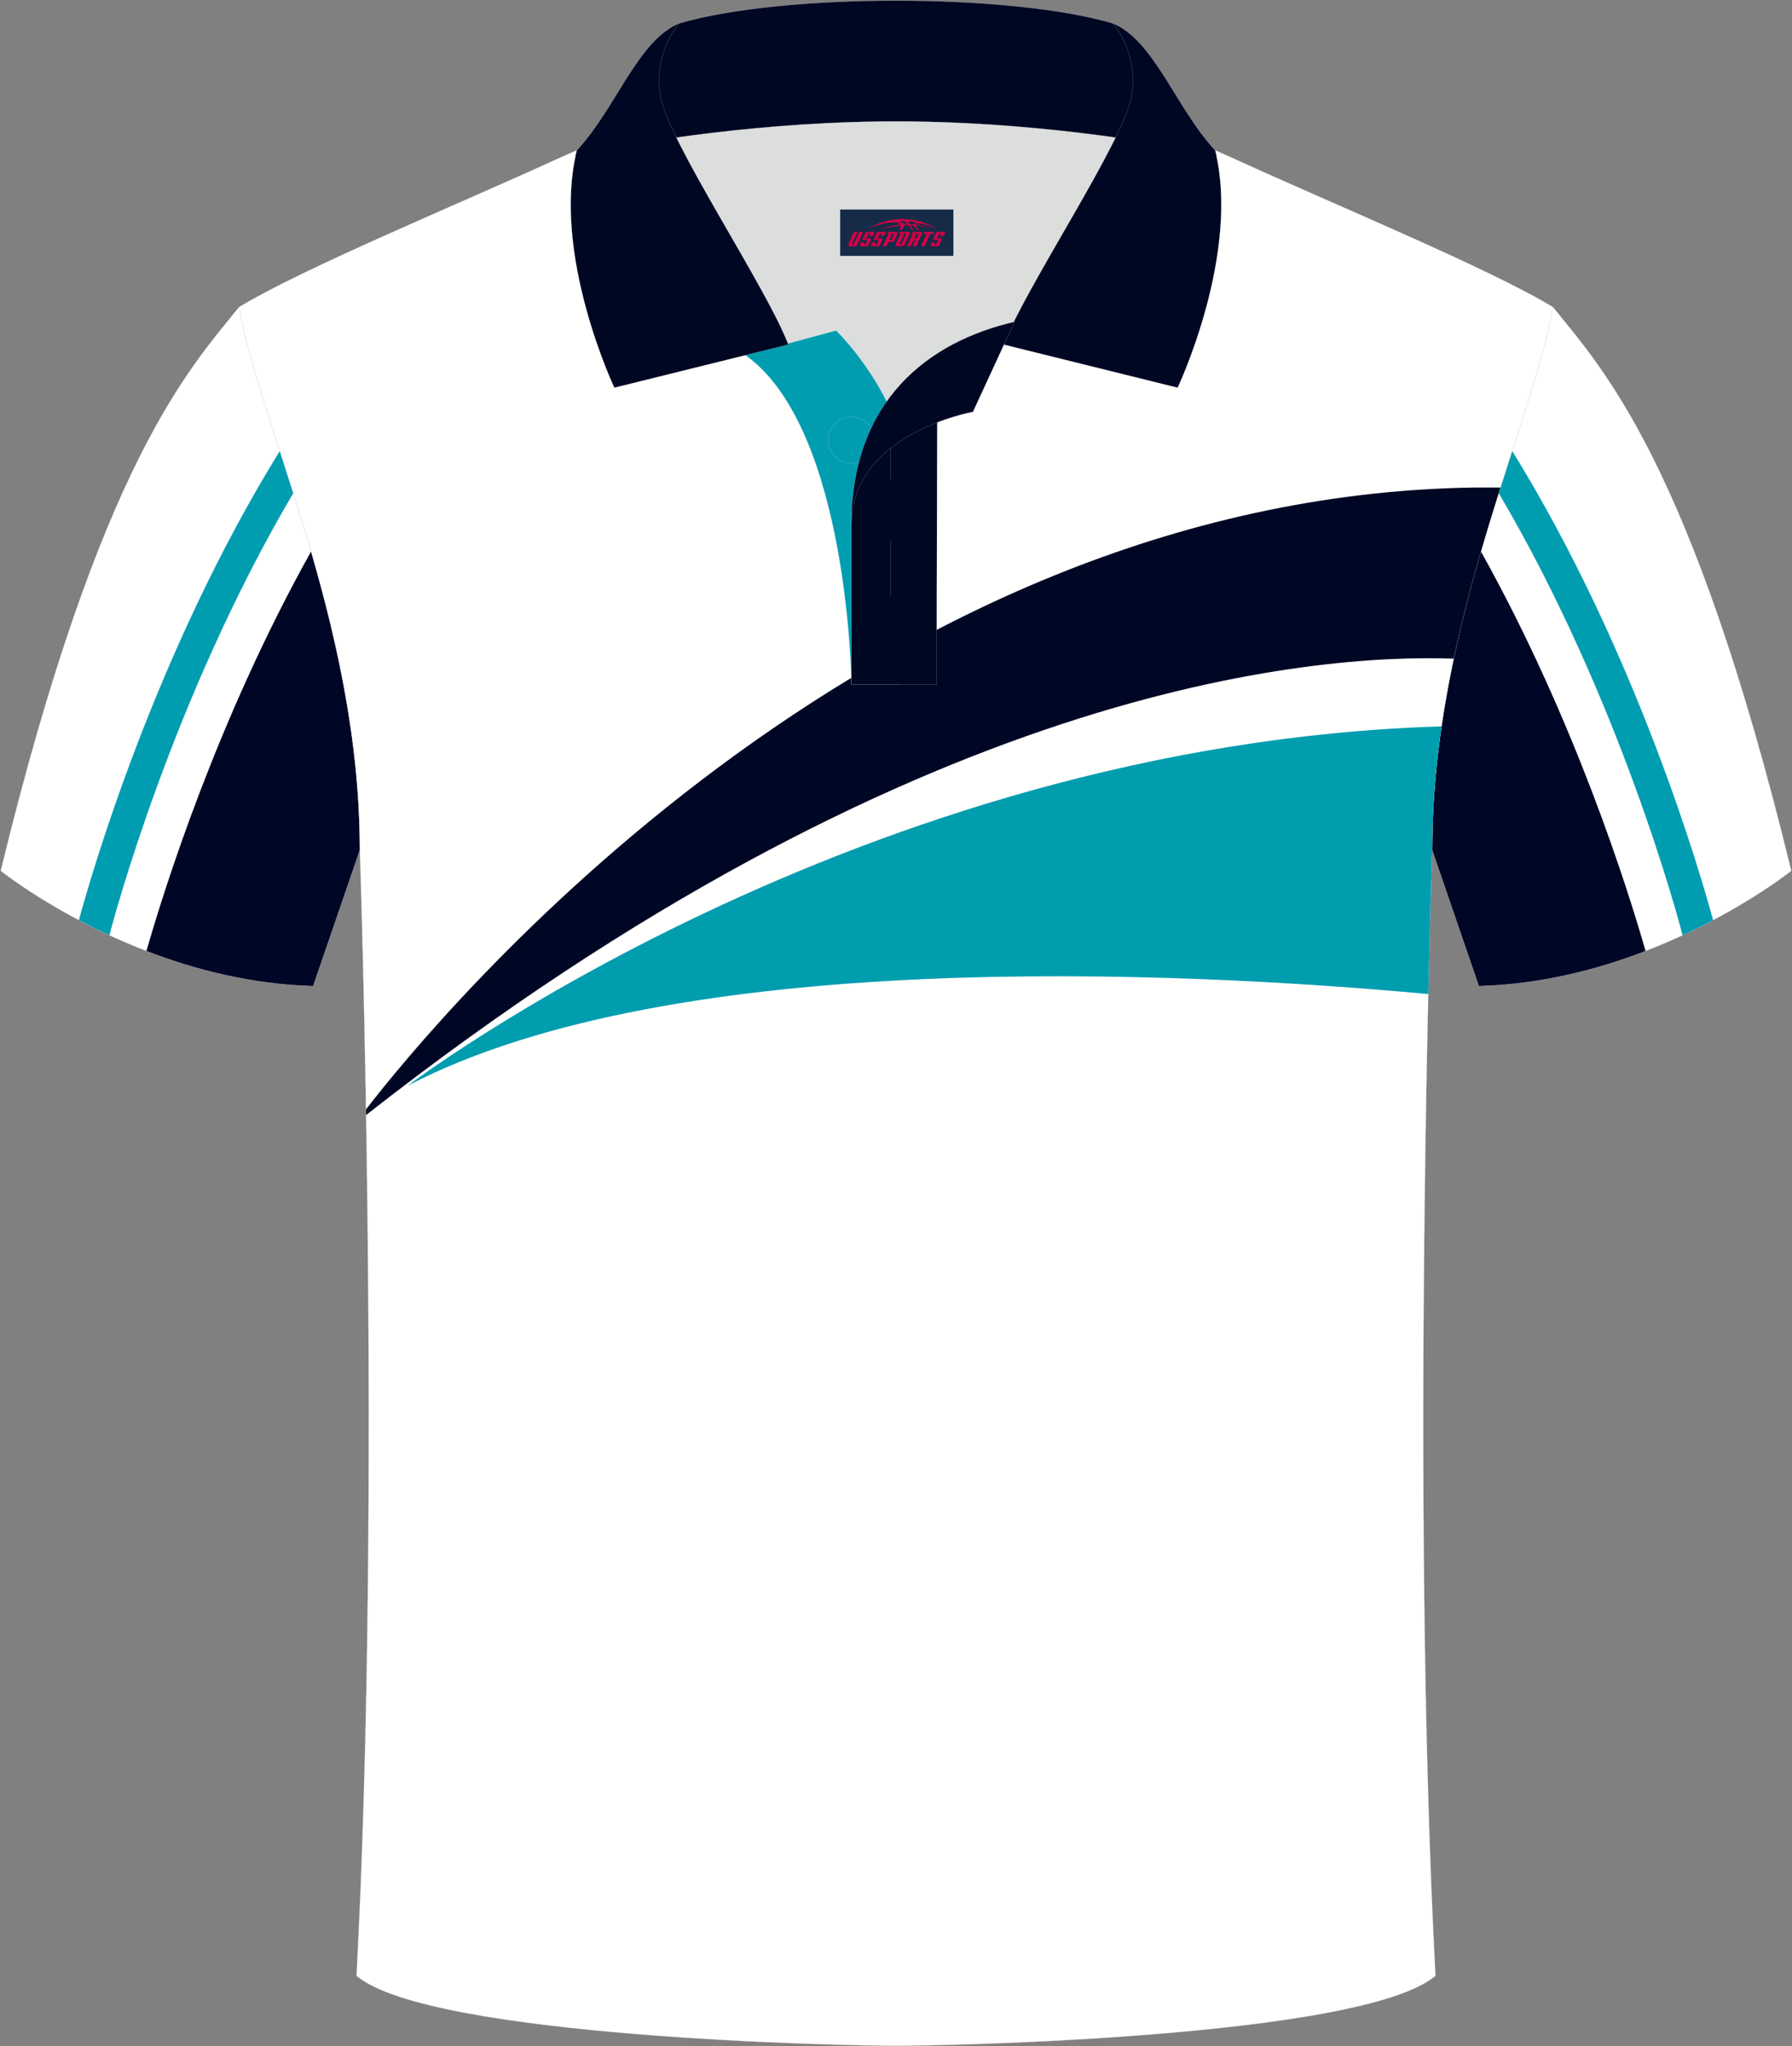
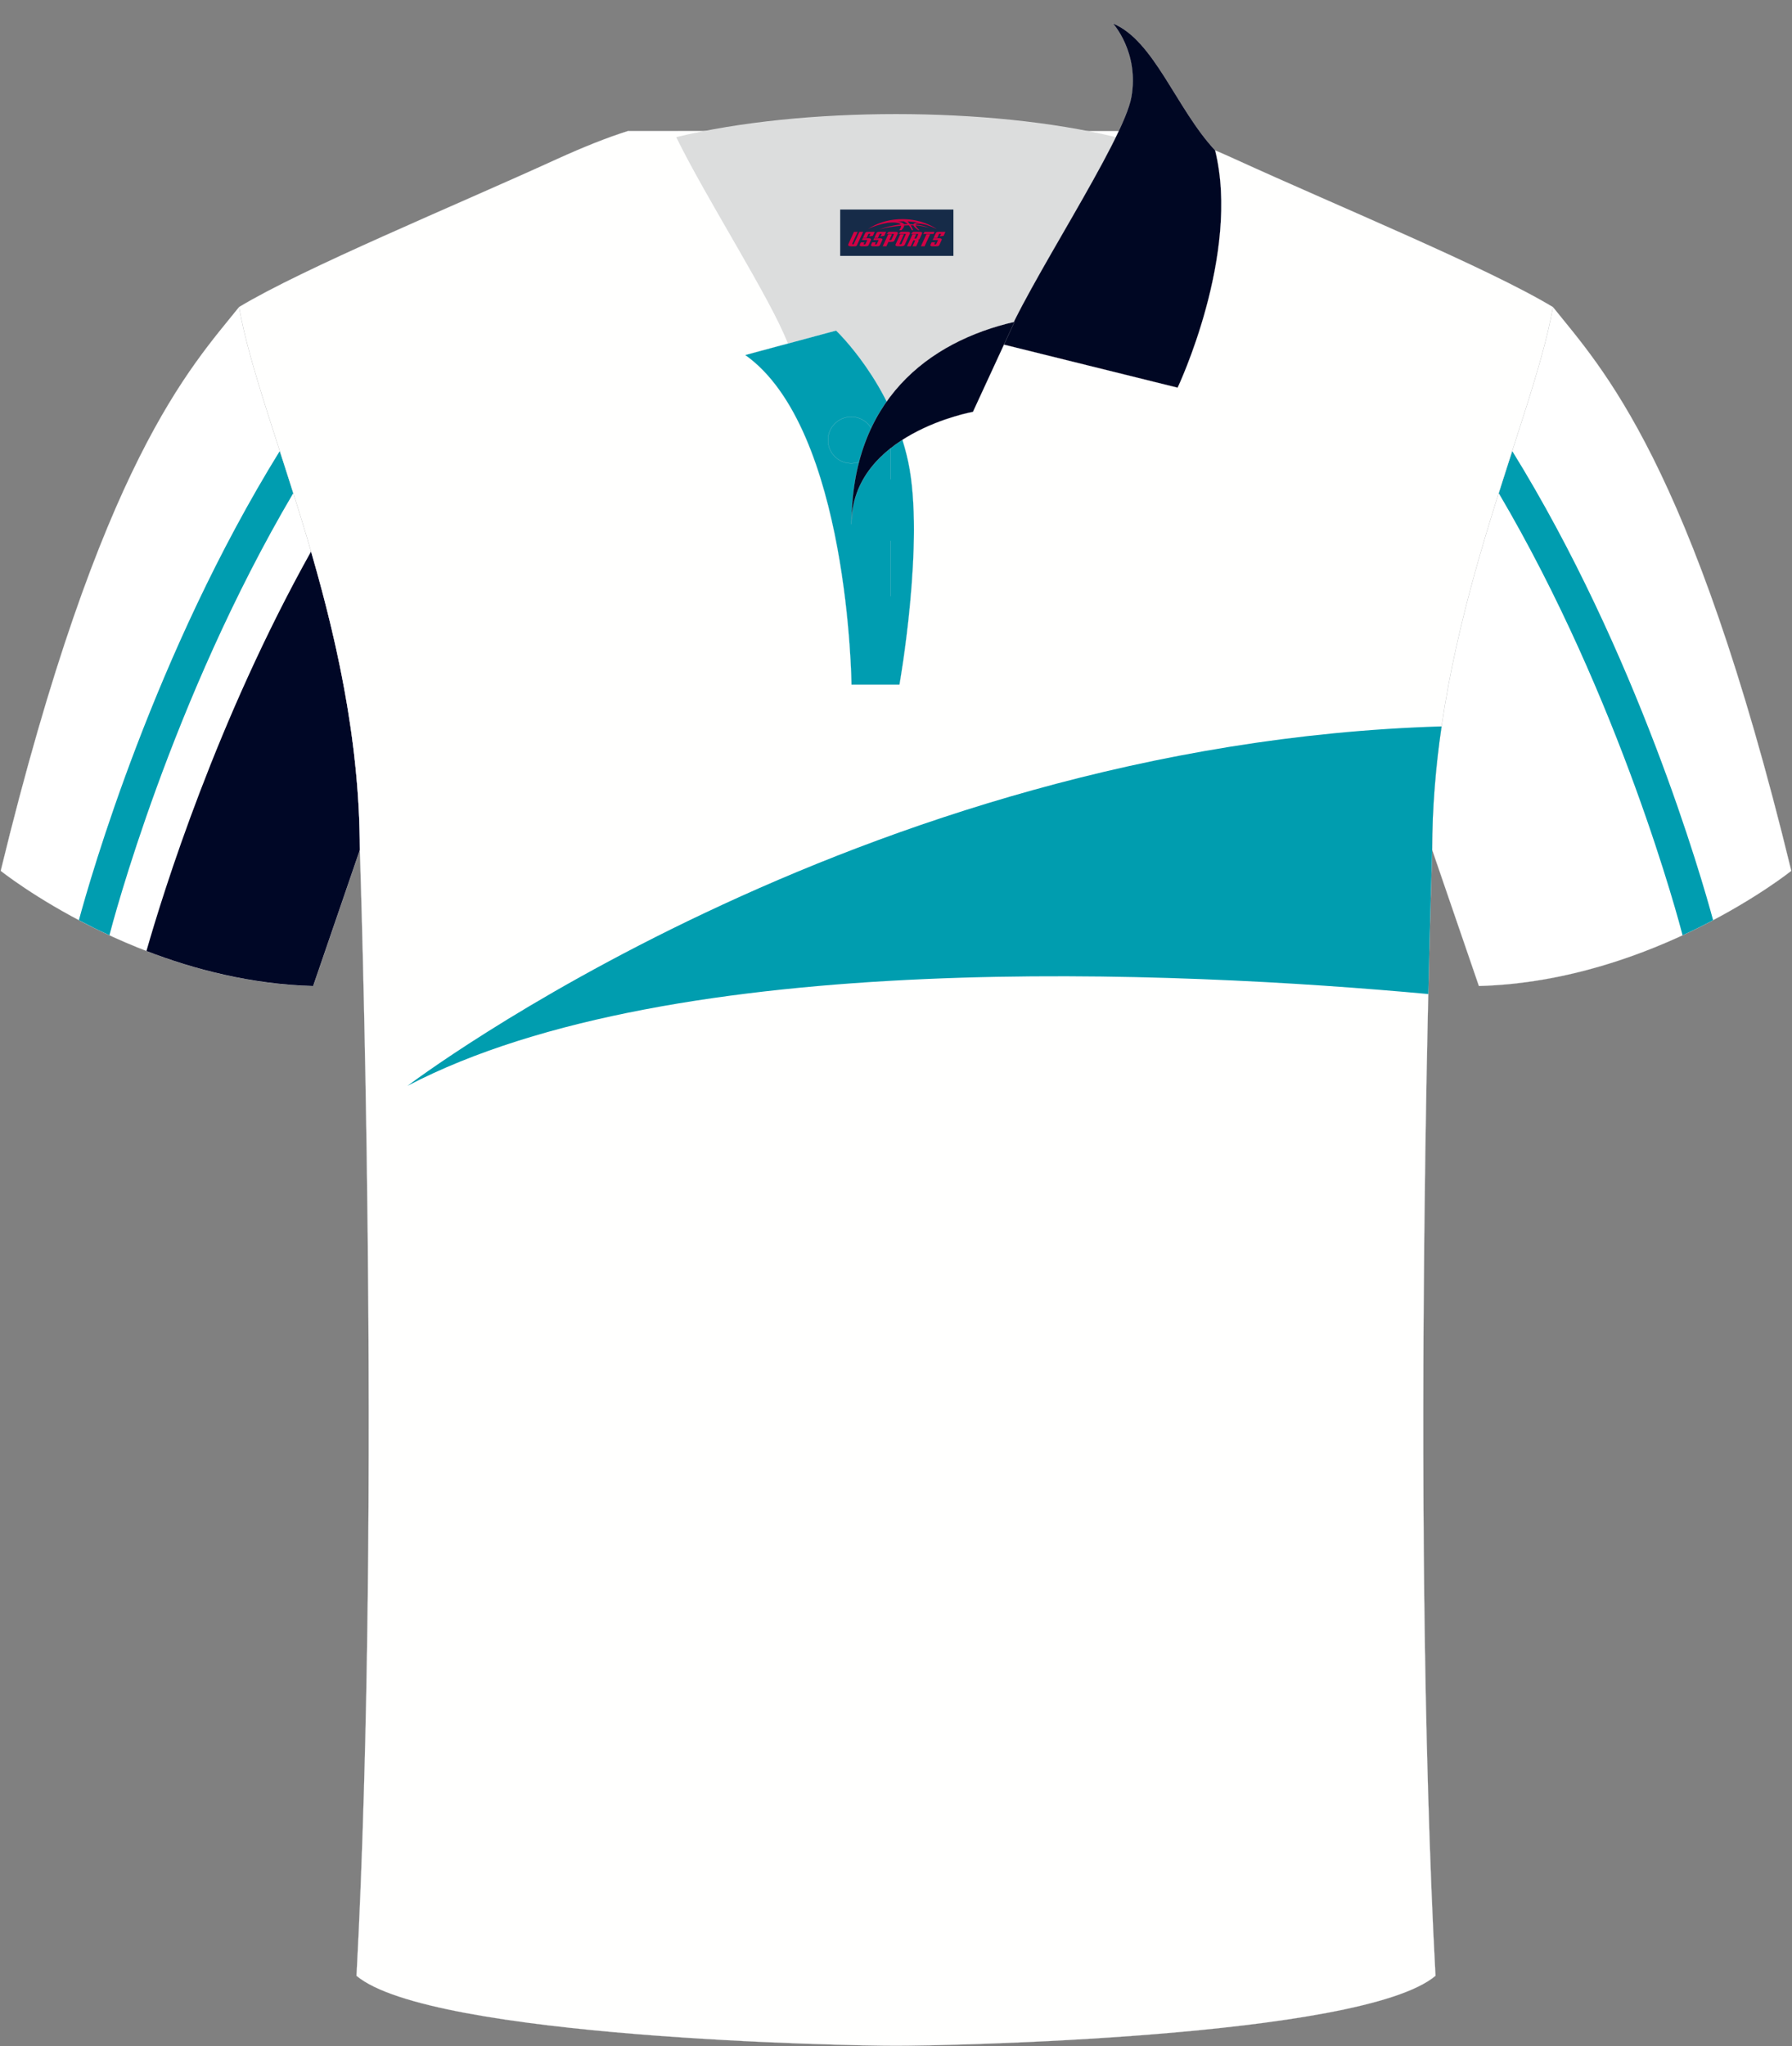
<svg xmlns="http://www.w3.org/2000/svg" version="1.1" id="图层_1" x="0px" y="0px" width="379.8px" height="433.5px" viewBox="0 0 379.8 433.5" enable-background="new 0 0 379.8 433.5" xml:space="preserve">
  <rect x="0" y="0" width="379.8" height="433.5" fill="#808080" stroke="none" />
  <g>
    <path fill-rule="evenodd" clip-rule="evenodd" fill="#FFFFFF" stroke="#DCDDDD" stroke-width="0.028" stroke-miterlimit="22.926" d="   M329.13,65.04c10.24,12.8,29.36,32.42,50.52,119.44c0,0-29.19,23.38-66.21,24.4c0,0-7.16-20.82-9.9-28.84v0   C303.54,132.26,324.85,89.8,329.13,65.04z" />
    <g>
      <path fill-rule="evenodd" clip-rule="evenodd" fill="#009DB0" d="M356.61,198.13c-0.7-2.69-13.06-49.72-38.97-93.67    c0.97-3.06,1.93-6.03,2.86-8.92c26.52,42.87,40.12,90.31,42.58,99.39C361.07,195.99,358.91,197.07,356.61,198.13z" />
-       <path fill-rule="evenodd" clip-rule="evenodd" fill="#000726" d="M313.87,116.83c19.97,35.74,31.27,71.97,34.89,84.63    c-10.18,3.92-22.26,7.06-35.32,7.42c0,0-7.16-20.82-9.9-28.84v0C303.54,157.32,308.36,135.81,313.87,116.83z" />
    </g>
    <path fill-rule="evenodd" clip-rule="evenodd" fill="#FFFFFF" stroke="#DCDDDD" stroke-width="0.028" stroke-miterlimit="22.926" d="   M50.67,65.04C40.43,77.84,21.31,97.46,0.15,184.48c0,0,29.19,23.38,66.21,24.4c0,0,7.16-20.82,9.9-28.84v0   C76.26,132.26,54.95,89.8,50.67,65.04z" />
    <g>
      <path fill-rule="evenodd" clip-rule="evenodd" fill="#009DB0" d="M23.19,198.13c0.7-2.69,13.06-49.72,38.97-93.67    c-0.97-3.06-1.93-6.03-2.86-8.92c-26.52,42.87-40.12,90.31-42.58,99.39C18.73,195.99,20.89,197.07,23.19,198.13z" />
      <path fill-rule="evenodd" clip-rule="evenodd" fill="#000726" d="M65.93,116.83c-19.97,35.74-31.27,71.97-34.89,84.63    c10.18,3.92,22.26,7.06,35.32,7.42c0,0,7.16-20.82,9.9-28.84v0C76.26,157.32,71.44,135.81,65.93,116.83z" />
    </g>
    <path fill-rule="evenodd" clip-rule="evenodd" fill="#FFFFFE" stroke="#DCDDDD" stroke-width="0.028" stroke-miterlimit="22.926" d="   M76.26,180.05c0,0,4.68,137.15-0.7,238.51c15.6,13.15,104.62,14.85,114.34,14.82c9.72,0.03,98.74-1.67,114.34-14.82   c-5.38-101.36-0.7-238.51-0.7-238.51c0-47.79,21.31-90.25,25.59-115c-13.68-8.26-45.44-21.32-67.38-31.34   c-5.84-2.66-10.73-4.57-15.09-5.94L133.1,27.75c-4.33,1.37-9.2,3.29-15.06,5.95C96.1,43.72,64.34,56.79,50.67,65.04   C54.95,89.8,76.26,132.26,76.26,180.05z" />
    <g>
-       <path fill-rule="evenodd" clip-rule="evenodd" fill="#000724" d="M318.01,103.28c-2.81-0.01-5.07-0.01-5.74,0    C183.38,105.25,92.6,215.55,77.56,235.03l0.02,1.19c116.07-91.07,200.77-97.75,230.53-96.69    C310.86,126.54,314.5,114.35,318.01,103.28z" />
      <path fill-rule="evenodd" clip-rule="evenodd" fill="#009DAF" d="M305.53,153.88c-123.87,3.71-219.15,76.14-219.15,76.14    c56.57-29.54,163.72-24.28,216.34-19.44c0.43-18.93,0.82-30.53,0.82-30.53C303.54,171.11,304.29,162.36,305.53,153.88z" />
    </g>
    <g>
      <path fill-rule="evenodd" clip-rule="evenodd" fill="#DCDDDD" d="M187.92,85.04c6.44-9.11,16.35-14.37,26.94-16.84    c5.24-10.64,16.08-27.82,21.62-39.15c-26.77-6.51-66.39-6.51-93.16,0c6.42,13.14,20,34.17,23.66,43.71l10.22-2.75    C177.2,70.02,183.2,75.69,187.92,85.04z" />
      <path fill-rule="evenodd" clip-rule="evenodd" fill="#009DB1" stroke="#DCDDDD" stroke-width="0.028" stroke-miterlimit="22.926" d="    M157.94,75.21l19.26-5.19c0,0,11.75,11.1,15.3,27.84c3.55,16.74-1.86,47.18-1.86,47.18h-10.18    C180.46,145.03,179.93,90.78,157.94,75.21z" />
-       <path fill-rule="evenodd" clip-rule="evenodd" fill="#000723" stroke="#DCDDDD" stroke-width="0.028" stroke-miterlimit="22.926" d="    M180.46,107.49v37.55h18.04l0.14-60.77C189.8,87.17,180.95,98.7,180.46,107.49z" />
-       <path fill-rule="evenodd" clip-rule="evenodd" fill="#000723" stroke="#DCDDDD" stroke-width="0.028" stroke-miterlimit="22.926" d="    M121.98,33.04c13.38-3.26,40.91-7.33,67.92-7.33c27,0,54.53,4.07,67.92,7.33l-0.28-1.2c-8.23-8.78-12.93-23.33-21.69-26.89    c-10.94-3.22-28.44-4.82-45.95-4.82c-17.5,0-35.01,1.61-45.95,4.82c-8.77,3.57-13.47,18.11-21.69,26.89L121.98,33.04z" />
-       <path fill-rule="evenodd" clip-rule="evenodd" fill="#000723" stroke="#DCDDDD" stroke-width="0.028" stroke-miterlimit="22.926" d="    M143.95,4.95c0,0-5.58,6.05-3.94,15.54c1.63,9.49,22.57,40.53,27.06,52.51l-36.86,9.13c0,0-13.39-28.22-7.95-50.28    C130.49,23.06,135.19,8.52,143.95,4.95z" />
      <path fill-rule="evenodd" clip-rule="evenodd" fill="#000723" stroke="#DCDDDD" stroke-width="0.028" stroke-miterlimit="22.926" d="    M235.85,4.95c0,0,5.58,6.05,3.94,15.54c-1.63,9.49-22.57,40.53-27.06,52.51l36.86,9.13c0,0,13.39-28.22,7.95-50.28    C249.32,23.06,244.62,8.52,235.85,4.95z" />
      <path fill-rule="evenodd" clip-rule="evenodd" fill="none" stroke="#DCDDDD" stroke-width="0.028" stroke-miterlimit="22.926" d="    M180.41,98.16c2.72,0,4.93-2.21,4.93-4.93c0-2.72-2.21-4.93-4.93-4.93c-2.72,0-4.93,2.21-4.93,4.93    C175.48,95.95,177.7,98.16,180.41,98.16z" />
      <line fill-rule="evenodd" clip-rule="evenodd" fill="none" stroke="#DCDDDD" stroke-width="0.028" stroke-miterlimit="22.926" x1="188.8" y1="114.56" x2="188.8" y2="126.31" />
      <line fill-rule="evenodd" clip-rule="evenodd" fill="none" stroke="#DCDDDD" stroke-width="0.028" stroke-miterlimit="22.926" x1="188.8" y1="89.8" x2="188.8" y2="101.55" />
      <path fill-rule="evenodd" clip-rule="evenodd" fill="#000723" stroke="#DCDDDD" stroke-width="0.028" stroke-miterlimit="22.926" d="    M215.02,68.17l-8.81,19.08c0,0-25.75,4.58-25.75,23.82C180.46,84.88,196.74,72.37,215.02,68.17z" />
    </g>
  </g>
  <g id="tag_logo">
    <rect y="44.39" fill="#162B48" width="24" height="9.818" x="178.07" />
    <g>
      <path fill="#D30044" d="M194.03,47.58l0.005-0.011c0.131-0.311,1.085-0.262,2.351,0.071c0.715,0.24,1.44,0.54,2.193,0.9    c-0.218-0.147-0.447-0.289-0.682-0.42l0.011,0.005l-0.011-0.005c-1.478-0.845-3.218-1.418-5.1-1.62    c-1.282-0.115-1.658-0.082-2.411-0.055c-2.449,0.142-4.68,0.905-6.458,2.095c1.26-0.638,2.722-1.075,4.195-1.336    c1.467-0.18,2.476-0.033,2.771,0.344c-1.691,0.175-3.469,0.633-4.555,1.075c1.156-0.338,2.967-0.665,4.647-0.813    c0.016,0.251-0.115,0.567-0.415,0.96h0.475c0.376-0.382,0.584-0.725,0.595-1.004c0.333-0.022,0.66-0.033,0.971-0.033    C192.86,48.02,193.07,48.37,193.27,48.76h0.262c-0.125-0.344-0.295-0.687-0.518-1.036c0.207,0,0.393,0.005,0.567,0.011    c0.104,0.267,0.496,0.66,1.058,1.025h0.245c-0.442-0.365-0.753-0.753-0.835-1.004c1.047,0.065,1.696,0.224,2.885,0.513    C195.85,47.84,195.11,47.67,194.03,47.58z M191.59,47.49c-0.164-0.295-0.655-0.485-1.402-0.551    c0.464-0.033,0.922-0.055,1.364-0.055c0.311,0.147,0.589,0.344,0.84,0.589C192.13,47.47,191.86,47.48,191.59,47.49z M193.57,47.54c-0.224-0.016-0.458-0.027-0.715-0.044c-0.147-0.202-0.311-0.398-0.502-0.6c0.082,0,0.164,0.005,0.24,0.011    c0.72,0.033,1.429,0.125,2.138,0.273C194.06,47.14,193.68,47.3,193.57,47.54z" />
      <path fill="#D30044" d="M180.99,49.12L179.82,51.67C179.64,52.04,179.91,52.18,180.39,52.18l0.873,0.005    c0.115,0,0.251-0.049,0.327-0.175l1.342-2.891H182.15L180.93,51.75H180.76c-0.147,0-0.185-0.033-0.147-0.125l1.156-2.504H180.99L180.99,49.12z M182.85,50.47h1.271c0.36,0,0.584,0.125,0.442,0.425L184.09,51.93C183.99,52.15,183.72,52.18,183.49,52.18H182.57c-0.267,0-0.442-0.136-0.349-0.333l0.235-0.513h0.742L183.02,51.71C183,51.76,183.04,51.77,183.1,51.77h0.18    c0.082,0,0.125-0.016,0.147-0.071l0.376-0.813c0.011-0.022,0.011-0.044-0.055-0.044H182.68L182.85,50.47L182.85,50.47z M183.67,50.4h-0.78l0.475-1.025c0.098-0.218,0.338-0.256,0.578-0.256H185.39L185,49.96L184.22,50.08l0.262-0.562H184.19c-0.082,0-0.12,0.016-0.147,0.071L183.67,50.4L183.67,50.4z M185.26,50.47L185.09,50.84h1.069c0.06,0,0.06,0.016,0.049,0.044    L185.83,51.7C185.81,51.75,185.77,51.77,185.69,51.77H185.51c-0.055,0-0.104-0.011-0.082-0.06l0.175-0.376H184.86L184.63,51.85C184.53,52.04,184.71,52.18,184.98,52.18h0.916c0.24,0,0.502-0.033,0.605-0.251l0.475-1.031c0.142-0.3-0.082-0.425-0.442-0.425H185.26L185.26,50.47z M186.07,50.4l0.371-0.818c0.022-0.055,0.06-0.071,0.147-0.071h0.295L186.62,50.07l0.791-0.115l0.387-0.845H186.35c-0.24,0-0.48,0.038-0.578,0.256L185.3,50.4L186.07,50.4L186.07,50.4z M188.47,50.86h0.278c0.087,0,0.153-0.022,0.202-0.115    l0.496-1.075c0.033-0.076-0.011-0.12-0.125-0.12H187.92l0.431-0.431h1.522c0.355,0,0.485,0.153,0.393,0.355l-0.676,1.445    c-0.06,0.125-0.175,0.333-0.644,0.327l-0.649-0.005L187.86,52.18H187.08l1.178-2.558h0.785L188.47,50.86L188.47,50.86z     M191.06,51.67c-0.022,0.049-0.06,0.076-0.142,0.076h-0.191c-0.082,0-0.109-0.027-0.082-0.076l0.944-2.051h-0.785l-0.987,2.138    c-0.125,0.273,0.115,0.415,0.453,0.415h0.72c0.327,0,0.649-0.071,0.769-0.322l1.085-2.384c0.093-0.202-0.06-0.355-0.415-0.355    h-1.533l-0.431,0.431h1.38c0.115,0,0.164,0.033,0.131,0.104L191.06,51.67L191.06,51.67z M193.78,50.54h0.278    c0.087,0,0.158-0.022,0.202-0.115l0.344-0.753c0.033-0.076-0.011-0.12-0.125-0.12h-1.402l0.425-0.431h1.527    c0.355,0,0.485,0.153,0.393,0.355l-0.529,1.124c-0.044,0.093-0.147,0.18-0.393,0.18c0.224,0.011,0.256,0.158,0.175,0.327    l-0.496,1.075h-0.785l0.54-1.167c0.022-0.055-0.005-0.087-0.104-0.087h-0.235L193.01,52.18h-0.785l1.178-2.558h0.785L193.78,50.54L193.78,50.54z M196.35,49.63L195.17,52.18h0.785l1.184-2.558H196.35L196.35,49.63z M197.86,49.56l0.202-0.431h-2.1l-0.295,0.431    H197.86L197.86,49.56z M197.84,50.47h1.271c0.36,0,0.584,0.125,0.442,0.425l-0.475,1.031c-0.104,0.218-0.371,0.251-0.605,0.251    h-0.916c-0.267,0-0.442-0.136-0.349-0.333l0.235-0.513h0.742L198.01,51.71c-0.022,0.049,0.022,0.06,0.082,0.06h0.18    c0.082,0,0.125-0.016,0.147-0.071l0.376-0.813c0.011-0.022,0.011-0.044-0.049-0.044h-1.069L197.84,50.47L197.84,50.47z     M198.65,50.4H197.87l0.475-1.025c0.098-0.218,0.338-0.256,0.578-0.256h1.451l-0.387,0.845l-0.791,0.115l0.262-0.562h-0.295    c-0.082,0-0.12,0.016-0.147,0.071L198.65,50.4z" />
    </g>
  </g>
</svg>